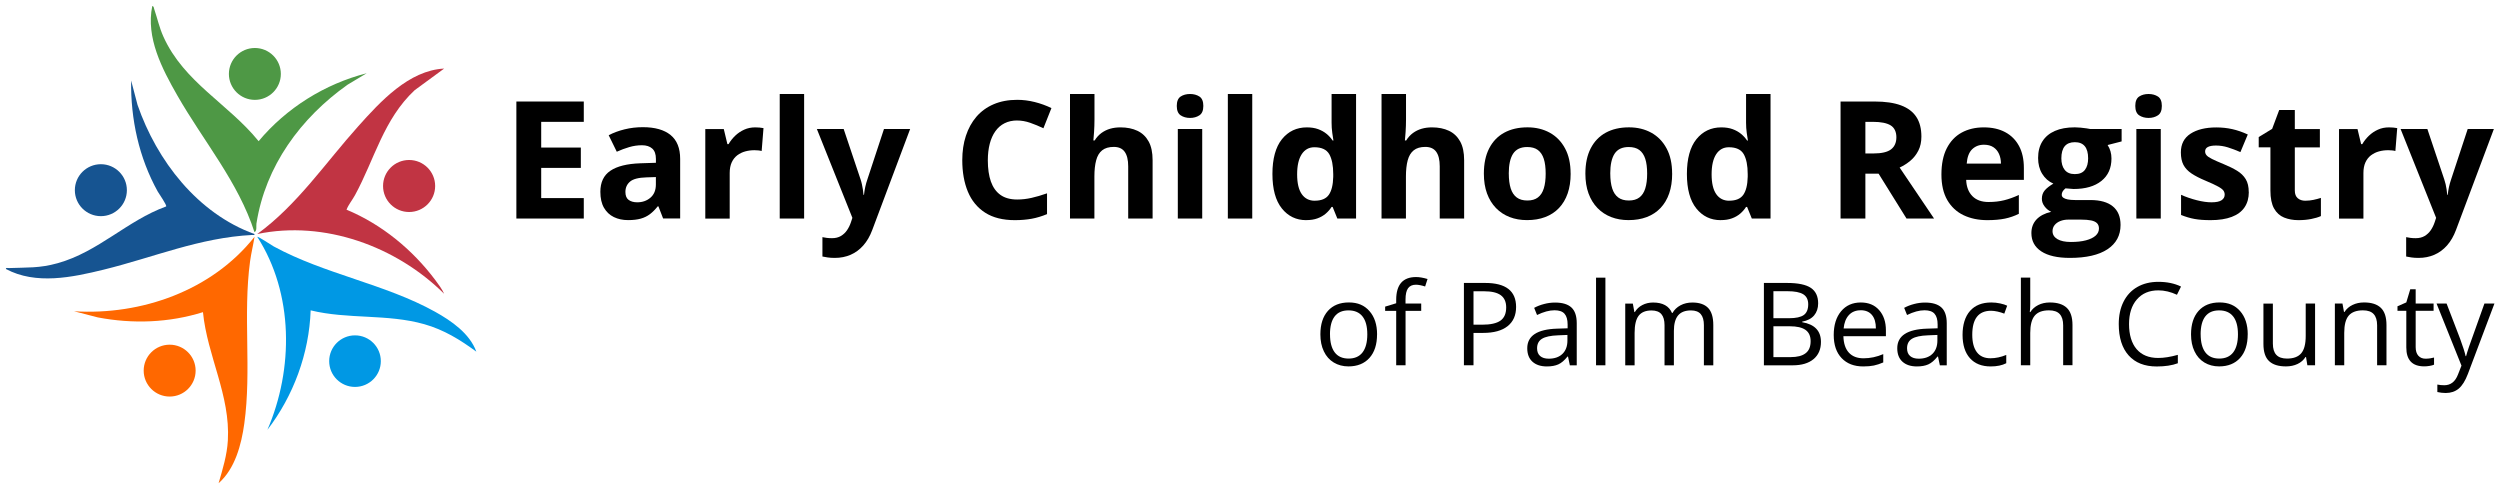
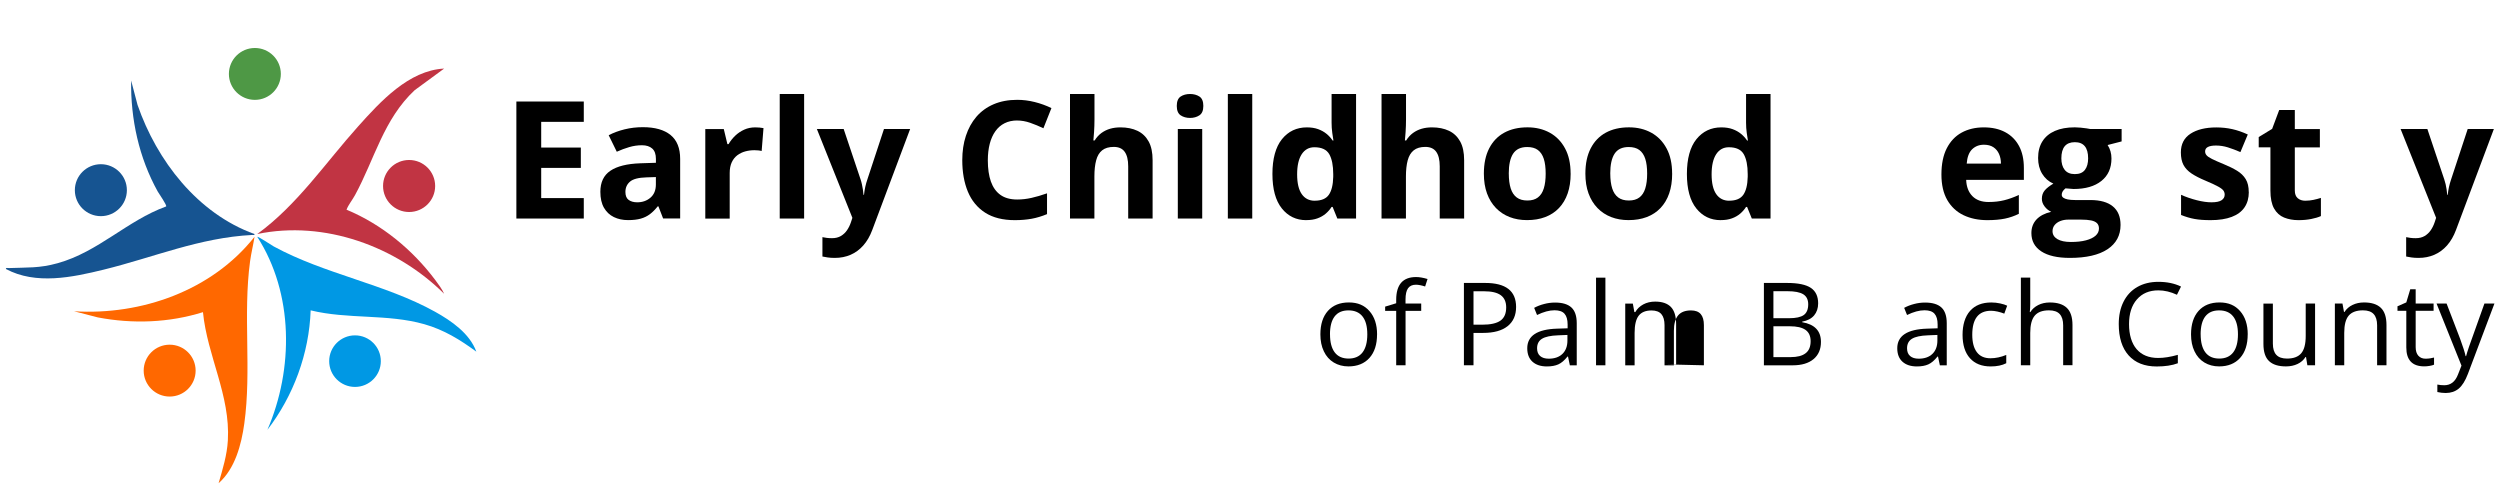
<svg xmlns="http://www.w3.org/2000/svg" id="a" viewBox="0 0 651.61 127.5">
  <defs>
    <style>.b{fill:#165491;}.c{fill:#ff6800;}.d{fill:#0098e4;}.e{fill:#4e9845;}.f{fill:#c13443;}</style>
  </defs>
  <path class="f" d="M115.77,17.87l-7.68,5.63c-8.13,7.59-10.45,17.98-15.56,27.36-.69,1.27-1.71,2.49-2.21,3.79,9.21,3.84,17.19,10.41,23.15,18.36.81,1.09,1.75,2.34,2.3,3.57-12.45-12.36-31.21-19.23-48.72-15.58,10.47-7.62,17.73-18.51,26.28-28.04,5.79-6.46,13.22-14.62,22.44-15.09Z" />
  <ellipse class="f" cx="106.63" cy="48.48" rx="6.79" ry="6.78" />
  <path class="b" d="M66.33,61c.06.39-.32.22-.59.24-13.73.7-25.61,5.82-38.71,9.04-8.18,2.01-17.7,4.02-25.49-.17-.06-.42.54-.22.83-.24,4.77-.19,7.85.07,12.66-1.27,10.61-2.95,18.11-11.1,28.27-14.79.27-.31-1.87-3.31-2.2-3.91-4.88-8.82-7.07-18.83-6.92-28.91l1.67,6.35c5.03,14.55,15.65,28.3,30.48,33.66Z" />
  <ellipse class="b" cx="26.29" cy="49.57" rx="6.78" ry="6.77" />
  <path class="c" d="M56.98,125.93c1.06-3.64,2.19-7.3,2.41-11.13.67-11.78-5.35-21.96-6.49-33.44-8.85,2.77-18.3,3.11-27.41,1.37l-6.19-1.6c17.61,1.09,35.99-5.42,47.04-19.41-.33,2.14-.87,4.23-1.16,6.38-1.88,13.94.42,28.45-1.51,42.34-.76,5.45-2.41,11.75-6.68,15.49Z" />
  <ellipse class="c" cx="44.22" cy="96.6" rx="6.77" ry="6.76" />
-   <path class="e" d="M95.61,19.07l-5.02,3.01c-12.21,8.66-21.4,21.16-23.75,36.19-.1.66.19,1.89-.51,2.24-4.21-13.08-13.38-23.84-20.11-35.63-3.97-6.95-8.23-15.06-6.53-23.31.44.08.4.49.51.81.84,2.47,1.29,4.72,2.4,7.19,5.35,11.88,16.91,17.48,24.81,27.23,7.23-8.65,17.25-14.93,28.2-17.72Z" />
  <ellipse class="e" cx="66.43" cy="19.27" rx="6.77" ry="6.76" />
  <path class="d" d="M124.17,91.67c-4.23-3.11-8.46-5.72-13.58-7.17-9.65-2.74-19.9-1.23-29.62-3.61-.39,11.24-4.47,22.28-11.28,31.15,6.86-15.83,6.87-35.57-2.64-50.32.18-.17,3.81,2.24,4.31,2.52,13.23,7.2,28.98,9.77,42.01,17,4.28,2.38,9.06,5.67,10.79,10.43Z" />
  <ellipse class="d" cx="92.53" cy="94.13" rx="6.73" ry="6.72" />
  <path d="M152.16,56.96h-17.57v-30.5h17.57v5.3h-11.1v6.7h10.33v5.3h-10.33v7.87h11.1v5.34Z" />
  <path d="M167.58,33.15c3.13,0,5.53.68,7.2,2.04s2.5,3.44,2.5,6.22v15.54h-4.44l-1.23-3.17h-.17c-.67.83-1.35,1.52-2.04,2.04s-1.5.92-2.4,1.17c-.9.25-2,.38-3.3.38-1.38,0-2.61-.26-3.7-.79s-1.95-1.34-2.58-2.43c-.63-1.09-.94-2.48-.94-4.16,0-2.48.87-4.3,2.61-5.48,1.74-1.18,4.35-1.83,7.82-1.95l4.05-.13v-1.02c0-1.22-.32-2.12-.96-2.69s-1.53-.86-2.67-.86-2.23.16-3.32.48c-1.08.32-2.17.72-3.25,1.21l-2.11-4.3c1.24-.65,2.63-1.17,4.16-1.54,1.54-.38,3.13-.56,4.77-.56ZM170.96,46.15l-2.46.08c-2.06.06-3.49.42-4.29,1.11-.8.68-1.2,1.58-1.2,2.69,0,.97.28,1.67.85,2.08s1.31.62,2.23.62c1.36,0,2.51-.4,3.45-1.21s1.41-1.95,1.41-3.44v-1.92Z" />
  <path d="M196.85,33.2c.32,0,.69.02,1.12.05.42.04.77.08,1.03.14l-.48,5.97c-.21-.07-.5-.12-.89-.16-.38-.03-.71-.05-.99-.05-.82,0-1.62.1-2.39.31s-1.46.55-2.08,1.01c-.61.47-1.1,1.08-1.45,1.84-.35.76-.53,1.69-.53,2.79v11.87h-6.36v-23.33h4.82l.94,3.92h.31c.46-.79,1.03-1.52,1.72-2.18.69-.66,1.47-1.19,2.36-1.59.88-.4,1.84-.59,2.87-.59Z" />
  <path d="M209.59,56.96h-6.36V24.5h6.36v32.46Z" />
  <path d="M212.93,33.63h6.97l4.4,13.12c.14.42.26.84.35,1.27.1.43.18.88.25,1.34.07.46.12.94.17,1.44h.12c.08-.75.2-1.45.34-2.11s.33-1.3.55-1.94l4.32-13.12h6.82l-9.87,26.31c-.6,1.61-1.38,2.96-2.34,4.04-.96,1.08-2.06,1.89-3.31,2.43-1.25.54-2.61.81-4.1.81-.72,0-1.35-.04-1.88-.12s-.98-.16-1.36-.24v-5.05c.29.07.66.13,1.11.19.44.06.91.08,1.4.08.89,0,1.66-.19,2.29-.56.64-.38,1.18-.88,1.61-1.51.43-.63.77-1.33,1.02-2.08l.38-1.15-9.26-23.16Z" />
  <path d="M265.13,31.4c-1.24,0-2.33.24-3.29.72s-1.75,1.17-2.4,2.08c-.65.9-1.14,2-1.47,3.28-.33,1.28-.5,2.72-.5,4.32,0,2.16.27,4,.8,5.52.54,1.52,1.37,2.68,2.49,3.48s2.58,1.2,4.36,1.2c1.24,0,2.48-.14,3.72-.42,1.24-.28,2.6-.67,4.06-1.19v5.42c-1.35.56-2.68.96-3.98,1.2-1.31.24-2.77.37-4.4.37-3.14,0-5.73-.65-7.75-1.95-2.02-1.3-3.52-3.12-4.5-5.47-.97-2.34-1.46-5.08-1.46-8.21,0-2.31.31-4.42.94-6.34.63-1.92,1.54-3.58,2.75-4.99,1.21-1.4,2.71-2.49,4.49-3.25,1.78-.76,3.82-1.15,6.13-1.15,1.52,0,3.04.19,4.56.57,1.52.38,2.98.91,4.37,1.58l-2.09,5.26c-1.14-.54-2.29-1.02-3.44-1.42-1.15-.4-2.29-.6-3.4-.6Z" />
  <path d="M285.27,24.5v6.61c0,1.15-.04,2.25-.11,3.3-.08,1.04-.14,1.78-.18,2.21h.33c.5-.81,1.1-1.46,1.78-1.96.69-.5,1.45-.87,2.28-1.11.83-.24,1.73-.35,2.69-.35,1.68,0,3.15.3,4.4.89,1.25.59,2.23,1.52,2.92,2.77.7,1.26,1.04,2.89,1.04,4.89v15.21h-6.36v-13.62c0-1.67-.31-2.93-.92-3.78-.61-.85-1.56-1.27-2.84-1.27s-2.29.3-3.03.89c-.74.59-1.26,1.46-1.56,2.61-.31,1.15-.46,2.55-.46,4.2v10.97h-6.36V24.5h6.36Z" />
  <path d="M310.18,24.5c.95,0,1.76.22,2.44.66.68.44,1.02,1.26,1.02,2.45s-.34,2-1.02,2.45c-.68.45-1.5.68-2.44.68s-1.78-.23-2.45-.68c-.67-.45-1.01-1.27-1.01-2.45s.34-2.01,1.01-2.45,1.49-.66,2.45-.66ZM313.35,33.63v23.33h-6.36v-23.33h6.36Z" />
  <path d="M326.39,56.96h-6.36V24.5h6.36v32.46Z" />
  <path d="M340.45,57.38c-2.6,0-4.72-1.02-6.35-3.06-1.63-2.04-2.45-5.03-2.45-8.98s.83-7.01,2.48-9.06c1.66-2.05,3.82-3.08,6.49-3.08,1.11,0,2.09.15,2.94.46s1.58.72,2.2,1.23,1.14,1.09,1.58,1.73h.21c-.08-.44-.18-1.1-.3-1.97-.12-.87-.18-1.76-.18-2.68v-7.47h6.38v32.46h-4.88l-1.23-3.03h-.27c-.4.64-.91,1.22-1.51,1.74-.61.52-1.33.94-2.16,1.24-.83.31-1.81.46-2.94.46ZM342.68,52.31c1.74,0,2.97-.52,3.68-1.55.72-1.04,1.09-2.6,1.14-4.68v-.69c0-2.27-.35-4-1.04-5.21-.7-1.2-1.99-1.8-3.88-1.8-1.4,0-2.5.6-3.3,1.82-.79,1.21-1.19,2.96-1.19,5.24s.4,4,1.2,5.15c.8,1.15,1.93,1.73,3.39,1.73Z" />
  <path d="M366.47,24.5v6.61c0,1.15-.04,2.25-.11,3.3-.08,1.04-.14,1.78-.18,2.21h.33c.5-.81,1.1-1.46,1.78-1.96.69-.5,1.45-.87,2.28-1.11.83-.24,1.73-.35,2.69-.35,1.68,0,3.15.3,4.4.89s2.22,1.52,2.92,2.77c.7,1.26,1.04,2.89,1.04,4.89v15.21h-6.36v-13.62c0-1.67-.31-2.93-.92-3.78-.61-.85-1.56-1.27-2.84-1.27s-2.29.3-3.02.89c-.74.59-1.26,1.46-1.57,2.61s-.46,2.55-.46,4.2v10.97h-6.36V24.5h6.36Z" />
  <path d="M409.38,45.25c0,1.95-.26,3.67-.78,5.17-.52,1.5-1.28,2.77-2.27,3.81s-2.19,1.82-3.59,2.35c-1.4.53-2.97.79-4.73.79-1.64,0-3.15-.26-4.52-.79s-2.56-1.31-3.57-2.35-1.79-2.31-2.34-3.81c-.55-1.5-.82-3.23-.82-5.17,0-2.59.46-4.78,1.38-6.57.92-1.79,2.22-3.16,3.92-4.09,1.7-.93,3.72-1.4,6.07-1.4,2.18,0,4.12.47,5.81,1.4,1.69.93,3.02,2.3,3.98,4.09.97,1.79,1.45,3.98,1.45,6.57ZM393.26,45.25c0,1.53.17,2.82.5,3.86.33,1.04.86,1.83,1.57,2.36.71.53,1.63.79,2.77.79s2.04-.26,2.74-.79c.7-.53,1.22-1.31,1.54-2.36.33-1.04.49-2.33.49-3.86s-.16-2.83-.49-3.85c-.33-1.02-.85-1.79-1.55-2.31s-1.63-.77-2.78-.77c-1.68,0-2.9.58-3.66,1.73-.76,1.15-1.14,2.89-1.14,5.19Z" />
  <path d="M435.84,45.25c0,1.95-.26,3.67-.78,5.17-.52,1.5-1.28,2.77-2.27,3.81s-2.19,1.82-3.59,2.35c-1.4.53-2.97.79-4.73.79-1.64,0-3.15-.26-4.52-.79s-2.56-1.31-3.57-2.35-1.79-2.31-2.34-3.81c-.55-1.5-.82-3.23-.82-5.17,0-2.59.46-4.78,1.38-6.57.92-1.79,2.22-3.16,3.92-4.09,1.7-.93,3.72-1.4,6.07-1.4,2.18,0,4.12.47,5.81,1.4,1.69.93,3.02,2.3,3.98,4.09.97,1.79,1.45,3.98,1.45,6.57ZM419.71,45.25c0,1.53.17,2.82.5,3.86.33,1.04.86,1.83,1.57,2.36.71.53,1.63.79,2.77.79s2.04-.26,2.74-.79c.7-.53,1.22-1.31,1.54-2.36.33-1.04.49-2.33.49-3.86s-.16-2.83-.49-3.85c-.33-1.02-.85-1.79-1.55-2.31s-1.63-.77-2.78-.77c-1.68,0-2.9.58-3.66,1.73-.76,1.15-1.14,2.89-1.14,5.19Z" />
  <path d="M448.48,57.38c-2.6,0-4.72-1.02-6.35-3.06-1.63-2.04-2.45-5.03-2.45-8.98s.83-7.01,2.48-9.06c1.66-2.05,3.82-3.08,6.49-3.08,1.11,0,2.09.15,2.94.46s1.58.72,2.2,1.23,1.14,1.09,1.58,1.73h.21c-.08-.44-.18-1.1-.3-1.97-.12-.87-.18-1.76-.18-2.68v-7.47h6.38v32.46h-4.88l-1.23-3.03h-.27c-.4.64-.91,1.22-1.51,1.74-.61.52-1.33.94-2.16,1.24-.83.31-1.81.46-2.94.46ZM450.71,52.31c1.74,0,2.97-.52,3.68-1.55.72-1.04,1.09-2.6,1.14-4.68v-.69c0-2.27-.35-4-1.04-5.21-.7-1.2-1.99-1.8-3.88-1.8-1.4,0-2.5.6-3.3,1.82-.79,1.21-1.19,2.96-1.19,5.24s.4,4,1.2,5.15c.8,1.15,1.93,1.73,3.39,1.73Z" />
-   <path d="M488.62,26.46c2.77,0,5.05.33,6.85,1,1.8.67,3.14,1.68,4.02,3.03.88,1.35,1.31,3.05,1.31,5.11,0,1.39-.26,2.61-.79,3.65-.53,1.04-1.22,1.93-2.09,2.65-.86.72-1.79,1.31-2.79,1.77l8.97,13.29h-7.18l-7.28-11.7h-3.44v11.7h-6.47v-30.5h8.89ZM488.16,31.76h-1.96v8.24h2.09c2.14,0,3.68-.36,4.6-1.07s1.39-1.77,1.39-3.16-.5-2.48-1.49-3.09c-.99-.61-2.54-.92-4.62-.92Z" />
  <path d="M517.06,33.2c2.16,0,4.01.41,5.57,1.24,1.56.83,2.76,2.03,3.61,3.6s1.27,3.49,1.27,5.76v3.09h-15.04c.07,1.79.61,3.2,1.62,4.23,1.01,1.02,2.41,1.53,4.2,1.53,1.49,0,2.85-.15,4.09-.46,1.24-.31,2.51-.76,3.82-1.38v4.92c-1.16.57-2.36.99-3.62,1.25s-2.79.4-4.58.4c-2.34,0-4.41-.43-6.21-1.29-1.8-.86-3.21-2.18-4.24-3.94-1.02-1.77-1.53-3.99-1.53-6.68s.46-5,1.39-6.81,2.21-3.18,3.87-4.09c1.66-.91,3.58-1.37,5.78-1.37ZM517.1,37.72c-1.24,0-2.26.4-3.08,1.19-.81.79-1.28,2.04-1.41,3.73h8.93c-.01-.95-.18-1.79-.51-2.52-.33-.74-.81-1.32-1.46-1.75-.65-.43-1.47-.65-2.47-.65Z" />
  <path d="M539.51,67.22c-3.25,0-5.74-.57-7.46-1.7-1.72-1.13-2.58-2.72-2.58-4.77,0-1.41.44-2.58,1.31-3.53.88-.95,2.16-1.62,3.86-2.02-.65-.28-1.22-.73-1.71-1.37-.49-.63-.73-1.3-.73-2.01,0-.89.26-1.63.77-2.22.51-.59,1.26-1.17,2.23-1.74-1.22-.53-2.19-1.38-2.91-2.55-.72-1.17-1.07-2.55-1.07-4.13,0-1.7.37-3.14,1.12-4.33.74-1.19,1.83-2.1,3.25-2.72,1.42-.63,3.16-.94,5.21-.94.43,0,.93.03,1.5.08s1.1.12,1.58.19c.48.07.8.12.97.17h8.14v3.23l-3.65.94c.33.51.58,1.06.75,1.65s.25,1.2.25,1.86c0,2.5-.87,4.45-2.62,5.85s-4.17,2.1-7.27,2.1c-.74-.04-1.43-.1-2.09-.17-.32.25-.56.52-.73.79-.17.28-.25.57-.25.88s.13.56.39.76c.26.2.65.35,1.17.46.52.1,1.17.16,1.95.16h3.96c2.56,0,4.51.55,5.85,1.65,1.34,1.1,2.01,2.71,2.01,4.84,0,2.73-1.14,4.84-3.41,6.34-2.27,1.5-5.54,2.25-9.8,2.25ZM539.78,63.07c1.52,0,2.82-.14,3.91-.43s1.93-.69,2.51-1.21.88-1.14.88-1.87c0-.58-.17-1.05-.51-1.39-.34-.34-.86-.58-1.54-.72s-1.57-.21-2.64-.21h-3.3c-.78,0-1.48.13-2.1.38-.62.25-1.11.6-1.47,1.05-.36.45-.54.98-.54,1.58,0,.88.42,1.56,1.26,2.07.84.5,2.02.75,3.54.75ZM540.8,45.38c1.2,0,2.07-.37,2.63-1.11.56-.74.83-1.74.83-3,0-1.4-.29-2.46-.87-3.16-.58-.7-1.44-1.05-2.6-1.05s-2.04.35-2.63,1.05c-.58.7-.88,1.76-.88,3.16,0,1.27.29,2.27.87,3,.58.74,1.46,1.11,2.64,1.11Z" />
-   <path d="M560.01,24.5c.95,0,1.76.22,2.44.66.68.44,1.02,1.26,1.02,2.45s-.34,2-1.02,2.45c-.68.45-1.5.68-2.44.68s-1.78-.23-2.45-.68c-.67-.45-1.01-1.27-1.01-2.45s.34-2.01,1.01-2.45c.67-.44,1.49-.66,2.45-.66ZM563.19,33.63v23.33h-6.36v-23.33h6.36Z" />
  <path d="M586.14,50.03c0,1.59-.37,2.92-1.12,4.02-.74,1.09-1.85,1.92-3.33,2.48-1.47.56-3.31.85-5.51.85-1.63,0-3.02-.1-4.18-.31-1.16-.21-2.33-.56-3.52-1.04v-5.26c1.27.57,2.62,1.04,4.08,1.41,1.45.37,2.73.55,3.83.55,1.24,0,2.12-.18,2.66-.55s.8-.85.8-1.45c0-.39-.11-.74-.32-1.05-.22-.31-.68-.67-1.39-1.06-.71-.4-1.82-.91-3.34-1.55-1.46-.61-2.66-1.23-3.6-1.86-.94-.63-1.63-1.37-2.09-2.22-.45-.86-.68-1.94-.68-3.27,0-2.16.84-3.78,2.51-4.87,1.68-1.09,3.92-1.64,6.73-1.64,1.45,0,2.83.15,4.14.44,1.31.29,2.67.76,4.06,1.4l-1.92,4.59c-1.15-.5-2.24-.91-3.26-1.23-1.02-.32-2.06-.48-3.12-.48-.93,0-1.63.13-2.11.38-.47.25-.71.63-.71,1.15,0,.38.12.71.37,1,.24.29.72.62,1.42.97.7.35,1.74.81,3.1,1.37,1.32.54,2.47,1.11,3.44,1.7.97.59,1.72,1.32,2.25,2.19.53.87.79,1.99.79,3.37Z" />
  <path d="M600.93,52.31c.7,0,1.37-.07,2.03-.21.66-.14,1.32-.31,1.97-.52v4.74c-.68.31-1.53.56-2.54.76-1.01.2-2.11.3-3.31.3-1.39,0-2.64-.23-3.75-.68s-1.98-1.24-2.61-2.36-.95-2.68-.95-4.68v-11.25h-3.05v-2.69l3.5-2.13,1.84-4.92h4.07v4.97h6.53v4.78h-6.53v11.25c0,.89.25,1.55.76,1.99.51.44,1.18.66,2.01.66Z" />
-   <path d="M622.67,33.2c.32,0,.69.02,1.12.05.42.04.77.08,1.03.14l-.48,5.97c-.21-.07-.5-.12-.89-.16-.38-.03-.71-.05-.99-.05-.82,0-1.62.1-2.39.31-.77.21-1.46.55-2.08,1.01-.61.47-1.1,1.08-1.45,1.84-.35.76-.53,1.69-.53,2.79v11.87h-6.36v-23.33h4.82l.94,3.92h.31c.46-.79,1.03-1.52,1.72-2.18s1.47-1.19,2.36-1.59c.88-.4,1.84-.59,2.87-.59Z" />
  <path d="M625.71,33.63h6.97l4.4,13.12c.14.42.26.84.36,1.27.1.43.18.88.25,1.34s.12.94.17,1.44h.12c.08-.75.2-1.45.34-2.11.15-.65.33-1.3.55-1.94l4.32-13.12h6.82l-9.87,26.31c-.6,1.61-1.38,2.96-2.34,4.04-.96,1.08-2.06,1.89-3.31,2.43-1.25.54-2.61.81-4.1.81-.72,0-1.35-.04-1.88-.12s-.98-.16-1.36-.24v-5.05c.29.07.66.13,1.11.19.44.06.91.08,1.4.08.89,0,1.66-.19,2.29-.56.64-.38,1.18-.88,1.61-1.51.43-.63.77-1.33,1.02-2.08l.38-1.15-9.26-23.16Z" />
  <path d="M358.92,87.15c0,2.62-.66,4.67-1.98,6.14-1.32,1.47-3.15,2.21-5.47,2.21-1.44,0-2.71-.34-3.83-1.01-1.12-.68-1.98-1.64-2.58-2.91-.61-1.26-.91-2.74-.91-4.43,0-2.62.66-4.67,1.97-6.13,1.31-1.46,3.13-2.19,5.46-2.19s4.04.75,5.36,2.25,1.99,3.52,1.99,6.08ZM346.66,87.15c0,2.05.41,3.62,1.23,4.7.82,1.08,2.03,1.61,3.62,1.61s2.81-.54,3.63-1.61,1.24-2.64,1.24-4.7-.41-3.6-1.24-4.66-2.05-1.59-3.66-1.59-2.8.52-3.61,1.57-1.22,2.61-1.22,4.68Z" />
  <path d="M370.44,81.02h-4.09v14.19h-2.44v-14.19h-2.88v-1.1l2.88-.88v-.9c0-3.95,1.73-5.93,5.18-5.93.85,0,1.85.17,2.99.51l-.63,1.95c-.94-.3-1.74-.46-2.41-.46-.92,0-1.6.31-2.04.92s-.66,1.59-.66,2.94v1.04h4.09v1.89Z" />
  <path d="M395.16,80.01c0,2.17-.74,3.84-2.22,5.01s-3.6,1.75-6.36,1.75h-2.52v8.44h-2.5v-21.46h5.56c5.36,0,8.04,2.08,8.04,6.25ZM384.05,84.63h2.25c2.21,0,3.81-.36,4.8-1.07.99-.71,1.48-1.86,1.48-3.43,0-1.42-.46-2.48-1.39-3.17-.93-.69-2.38-1.04-4.34-1.04h-2.79v8.72Z" />
  <path d="M409.17,95.21l-.48-2.29h-.12c-.8,1.01-1.6,1.69-2.4,2.05-.8.36-1.79.54-2.99.54-1.59,0-2.84-.41-3.75-1.23s-1.36-1.99-1.36-3.51c0-3.25,2.6-4.95,7.79-5.11l2.73-.09v-1c0-1.26-.27-2.19-.81-2.8s-1.41-.9-2.61-.9c-1.34,0-2.86.41-4.55,1.23l-.75-1.86c.79-.43,1.66-.77,2.61-1.01.94-.25,1.89-.37,2.84-.37,1.92,0,3.34.43,4.26,1.28.92.85,1.39,2.22,1.39,4.1v10.98h-1.81ZM403.67,93.49c1.52,0,2.71-.42,3.57-1.25s1.3-2,1.3-3.49v-1.45l-2.44.1c-1.94.07-3.33.37-4.19.9-.86.53-1.28,1.36-1.28,2.49,0,.88.27,1.55.8,2.01s1.28.69,2.24.69Z" />
  <path d="M418.44,95.21h-2.44v-22.84h2.44v22.84Z" />
-   <path d="M444.11,95.21v-10.46c0-1.28-.27-2.24-.82-2.88-.55-.64-1.4-.96-2.55-.96-1.52,0-2.64.44-3.36,1.31-.72.87-1.09,2.21-1.09,4.02v8.98h-2.44v-10.46c0-1.28-.27-2.24-.82-2.88-.55-.64-1.4-.96-2.57-.96-1.53,0-2.64.46-3.35,1.37-.71.92-1.06,2.42-1.06,4.5v8.44h-2.44v-16.09h1.98l.4,2.2h.12c.46-.78,1.11-1.39,1.95-1.83.84-.44,1.77-.66,2.81-.66,2.51,0,4.16.91,4.93,2.73h.12c.48-.84,1.17-1.51,2.08-2,.91-.49,1.95-.73,3.11-.73,1.82,0,3.18.47,4.09,1.4.9.93,1.36,2.43,1.36,4.48v10.49h-2.44Z" />
+   <path d="M444.11,95.21v-10.46c0-1.28-.27-2.24-.82-2.88-.55-.64-1.4-.96-2.55-.96-1.52,0-2.64.44-3.36,1.31-.72.87-1.09,2.21-1.09,4.02v8.98h-2.44v-10.46c0-1.28-.27-2.24-.82-2.88-.55-.64-1.4-.96-2.57-.96-1.53,0-2.64.46-3.35,1.37-.71.92-1.06,2.42-1.06,4.5v8.44h-2.44v-16.09h1.98l.4,2.2h.12h.12c.48-.84,1.17-1.51,2.08-2,.91-.49,1.95-.73,3.11-.73,1.82,0,3.18.47,4.09,1.4.9.93,1.36,2.43,1.36,4.48v10.49h-2.44Z" />
  <path d="M459.74,73.75h6.06c2.85,0,4.91.43,6.18,1.28,1.27.85,1.91,2.2,1.91,4.04,0,1.27-.36,2.32-1.06,3.15-.71.83-1.74,1.36-3.1,1.61v.15c3.26.56,4.89,2.27,4.89,5.14,0,1.92-.65,3.42-1.94,4.49-1.3,1.08-3.11,1.61-5.44,1.61h-7.49v-21.46ZM462.23,82.94h4.11c1.76,0,3.03-.28,3.8-.83s1.16-1.48,1.16-2.8c0-1.2-.43-2.07-1.29-2.61-.86-.53-2.23-.8-4.11-.8h-3.67v7.03ZM462.23,85.05v8.03h4.48c1.73,0,3.04-.33,3.91-1.01.88-.67,1.31-1.72,1.31-3.15,0-1.33-.45-2.31-1.34-2.94-.9-.63-2.26-.94-4.09-.94h-4.27Z" />
-   <path d="M485.64,95.51c-2.38,0-4.25-.72-5.63-2.17s-2.06-3.46-2.06-6.03.64-4.65,1.92-6.18c1.28-1.53,2.99-2.29,5.14-2.29,2.02,0,3.61.66,4.78,1.99,1.17,1.33,1.76,3.08,1.76,5.25v1.54h-11.08c.05,1.89.53,3.32,1.43,4.3s2.18,1.47,3.82,1.47c1.73,0,3.44-.36,5.14-1.09v2.17c-.86.37-1.68.64-2.44.8-.77.16-1.7.24-2.78.24ZM484.98,80.87c-1.29,0-2.32.42-3.09,1.26-.77.84-1.22,2.01-1.36,3.49h8.41c0-1.54-.34-2.71-1.03-3.53-.69-.82-1.66-1.23-2.94-1.23Z" />
  <path d="M505.61,95.21l-.48-2.29h-.12c-.8,1.01-1.6,1.69-2.4,2.05-.8.36-1.79.54-2.99.54-1.59,0-2.84-.41-3.75-1.23s-1.36-1.99-1.36-3.51c0-3.25,2.6-4.95,7.79-5.11l2.73-.09v-1c0-1.26-.27-2.19-.81-2.8s-1.41-.9-2.61-.9c-1.34,0-2.86.41-4.55,1.23l-.75-1.86c.79-.43,1.66-.77,2.61-1.01.94-.25,1.89-.37,2.84-.37,1.92,0,3.34.43,4.26,1.28.92.85,1.39,2.22,1.39,4.1v10.98h-1.81ZM500.1,93.49c1.52,0,2.71-.42,3.57-1.25s1.3-2,1.3-3.49v-1.45l-2.44.1c-1.94.07-3.33.37-4.19.9-.86.53-1.28,1.36-1.28,2.49,0,.88.27,1.55.8,2.01s1.28.69,2.24.69Z" />
  <path d="M518.86,95.51c-2.33,0-4.13-.72-5.41-2.15-1.28-1.43-1.92-3.46-1.92-6.08s.65-4.77,1.95-6.24c1.3-1.47,3.14-2.2,5.54-2.2.77,0,1.55.08,2.32.25.77.17,1.38.36,1.82.59l-.75,2.07c-.54-.22-1.13-.39-1.76-.54-.64-.14-1.2-.21-1.69-.21-3.27,0-4.9,2.08-4.9,6.25,0,1.98.4,3.49,1.2,4.55.8,1.06,1.98,1.58,3.54,1.58,1.34,0,2.72-.29,4.12-.87v2.16c-1.08.56-2.43.84-4.07.84Z" />
  <path d="M537.75,95.21v-10.41c0-1.31-.3-2.29-.9-2.94-.6-.65-1.53-.97-2.8-.97-1.69,0-2.93.46-3.71,1.38s-1.17,2.43-1.17,4.52v8.41h-2.44v-22.84h2.44v6.91c0,.83-.04,1.52-.12,2.07h.15c.48-.77,1.16-1.38,2.05-1.83s1.9-.67,3.03-.67c1.97,0,3.44.47,4.42,1.4s1.48,2.42,1.48,4.46v10.49h-2.44Z" />
  <path d="M562.55,75.68c-2.36,0-4.22.79-5.58,2.36-1.37,1.57-2.05,3.72-2.05,6.45s.66,4.98,1.97,6.51c1.32,1.53,3.19,2.3,5.63,2.3,1.5,0,3.2-.27,5.12-.81v2.19c-1.49.56-3.32.84-5.5.84-3.16,0-5.6-.96-7.32-2.88-1.72-1.92-2.58-4.64-2.58-8.18,0-2.21.41-4.15,1.24-5.81.83-1.66,2.02-2.94,3.58-3.84s3.4-1.35,5.51-1.35c2.25,0,4.22.41,5.9,1.23l-1.06,2.14c-1.62-.76-3.25-1.15-4.87-1.15Z" />
  <path d="M585.85,87.15c0,2.62-.66,4.67-1.98,6.14-1.32,1.47-3.15,2.21-5.47,2.21-1.44,0-2.71-.34-3.83-1.01-1.12-.68-1.98-1.64-2.58-2.91-.61-1.26-.91-2.74-.91-4.43,0-2.62.66-4.67,1.97-6.13,1.31-1.46,3.13-2.19,5.46-2.19s4.04.75,5.36,2.25,1.99,3.52,1.99,6.08ZM573.59,87.15c0,2.05.41,3.62,1.23,4.7.82,1.08,2.03,1.61,3.62,1.61s2.81-.54,3.63-1.61,1.24-2.64,1.24-4.7-.41-3.6-1.24-4.66-2.05-1.59-3.66-1.59-2.8.52-3.61,1.57-1.22,2.61-1.22,4.68Z" />
  <path d="M592.41,79.12v10.44c0,1.31.3,2.29.9,2.93.6.65,1.53.97,2.8.97,1.68,0,2.91-.46,3.69-1.38.78-.92,1.17-2.42,1.17-4.51v-8.45h2.44v16.09h-2.01l-.35-2.16h-.13c-.5.79-1.19,1.4-2.08,1.82-.89.42-1.9.63-3.03.63-1.96,0-3.42-.46-4.4-1.39s-1.46-2.42-1.46-4.46v-10.52h2.47Z" />
  <path d="M619.58,95.21v-10.41c0-1.31-.3-2.29-.9-2.94-.6-.65-1.53-.97-2.8-.97-1.68,0-2.92.46-3.7,1.37-.78.91-1.17,2.41-1.17,4.51v8.44h-2.44v-16.09h1.98l.4,2.2h.12c.5-.79,1.2-1.41,2.1-1.84.9-.44,1.9-.65,3.01-.65,1.94,0,3.4.47,4.37,1.4.98.93,1.47,2.43,1.47,4.48v10.49h-2.44Z" />
  <path d="M632.22,93.49c.43,0,.85-.03,1.25-.1s.72-.13.95-.2v1.86c-.26.13-.65.23-1.17.32s-.98.12-1.39.12c-3.11,0-4.67-1.64-4.67-4.92v-9.57h-2.3v-1.17l2.3-1.01,1.03-3.43h1.41v3.73h4.67v1.89h-4.67v9.47c0,.97.23,1.71.69,2.23s1.09.78,1.89.78Z" />
  <path d="M635.08,79.12h2.61l3.52,9.17c.77,2.09,1.25,3.61,1.44,4.54h.12c.13-.5.39-1.35.8-2.56.41-1.21,1.73-4.92,3.98-11.15h2.61l-6.91,18.32c-.69,1.81-1.49,3.09-2.4,3.85-.92.76-2.04,1.14-3.37,1.14-.74,0-1.48-.08-2.2-.25v-1.95c.54.12,1.14.18,1.81.18,1.67,0,2.87-.94,3.58-2.82l.9-2.29-6.49-16.17Z" />
</svg>